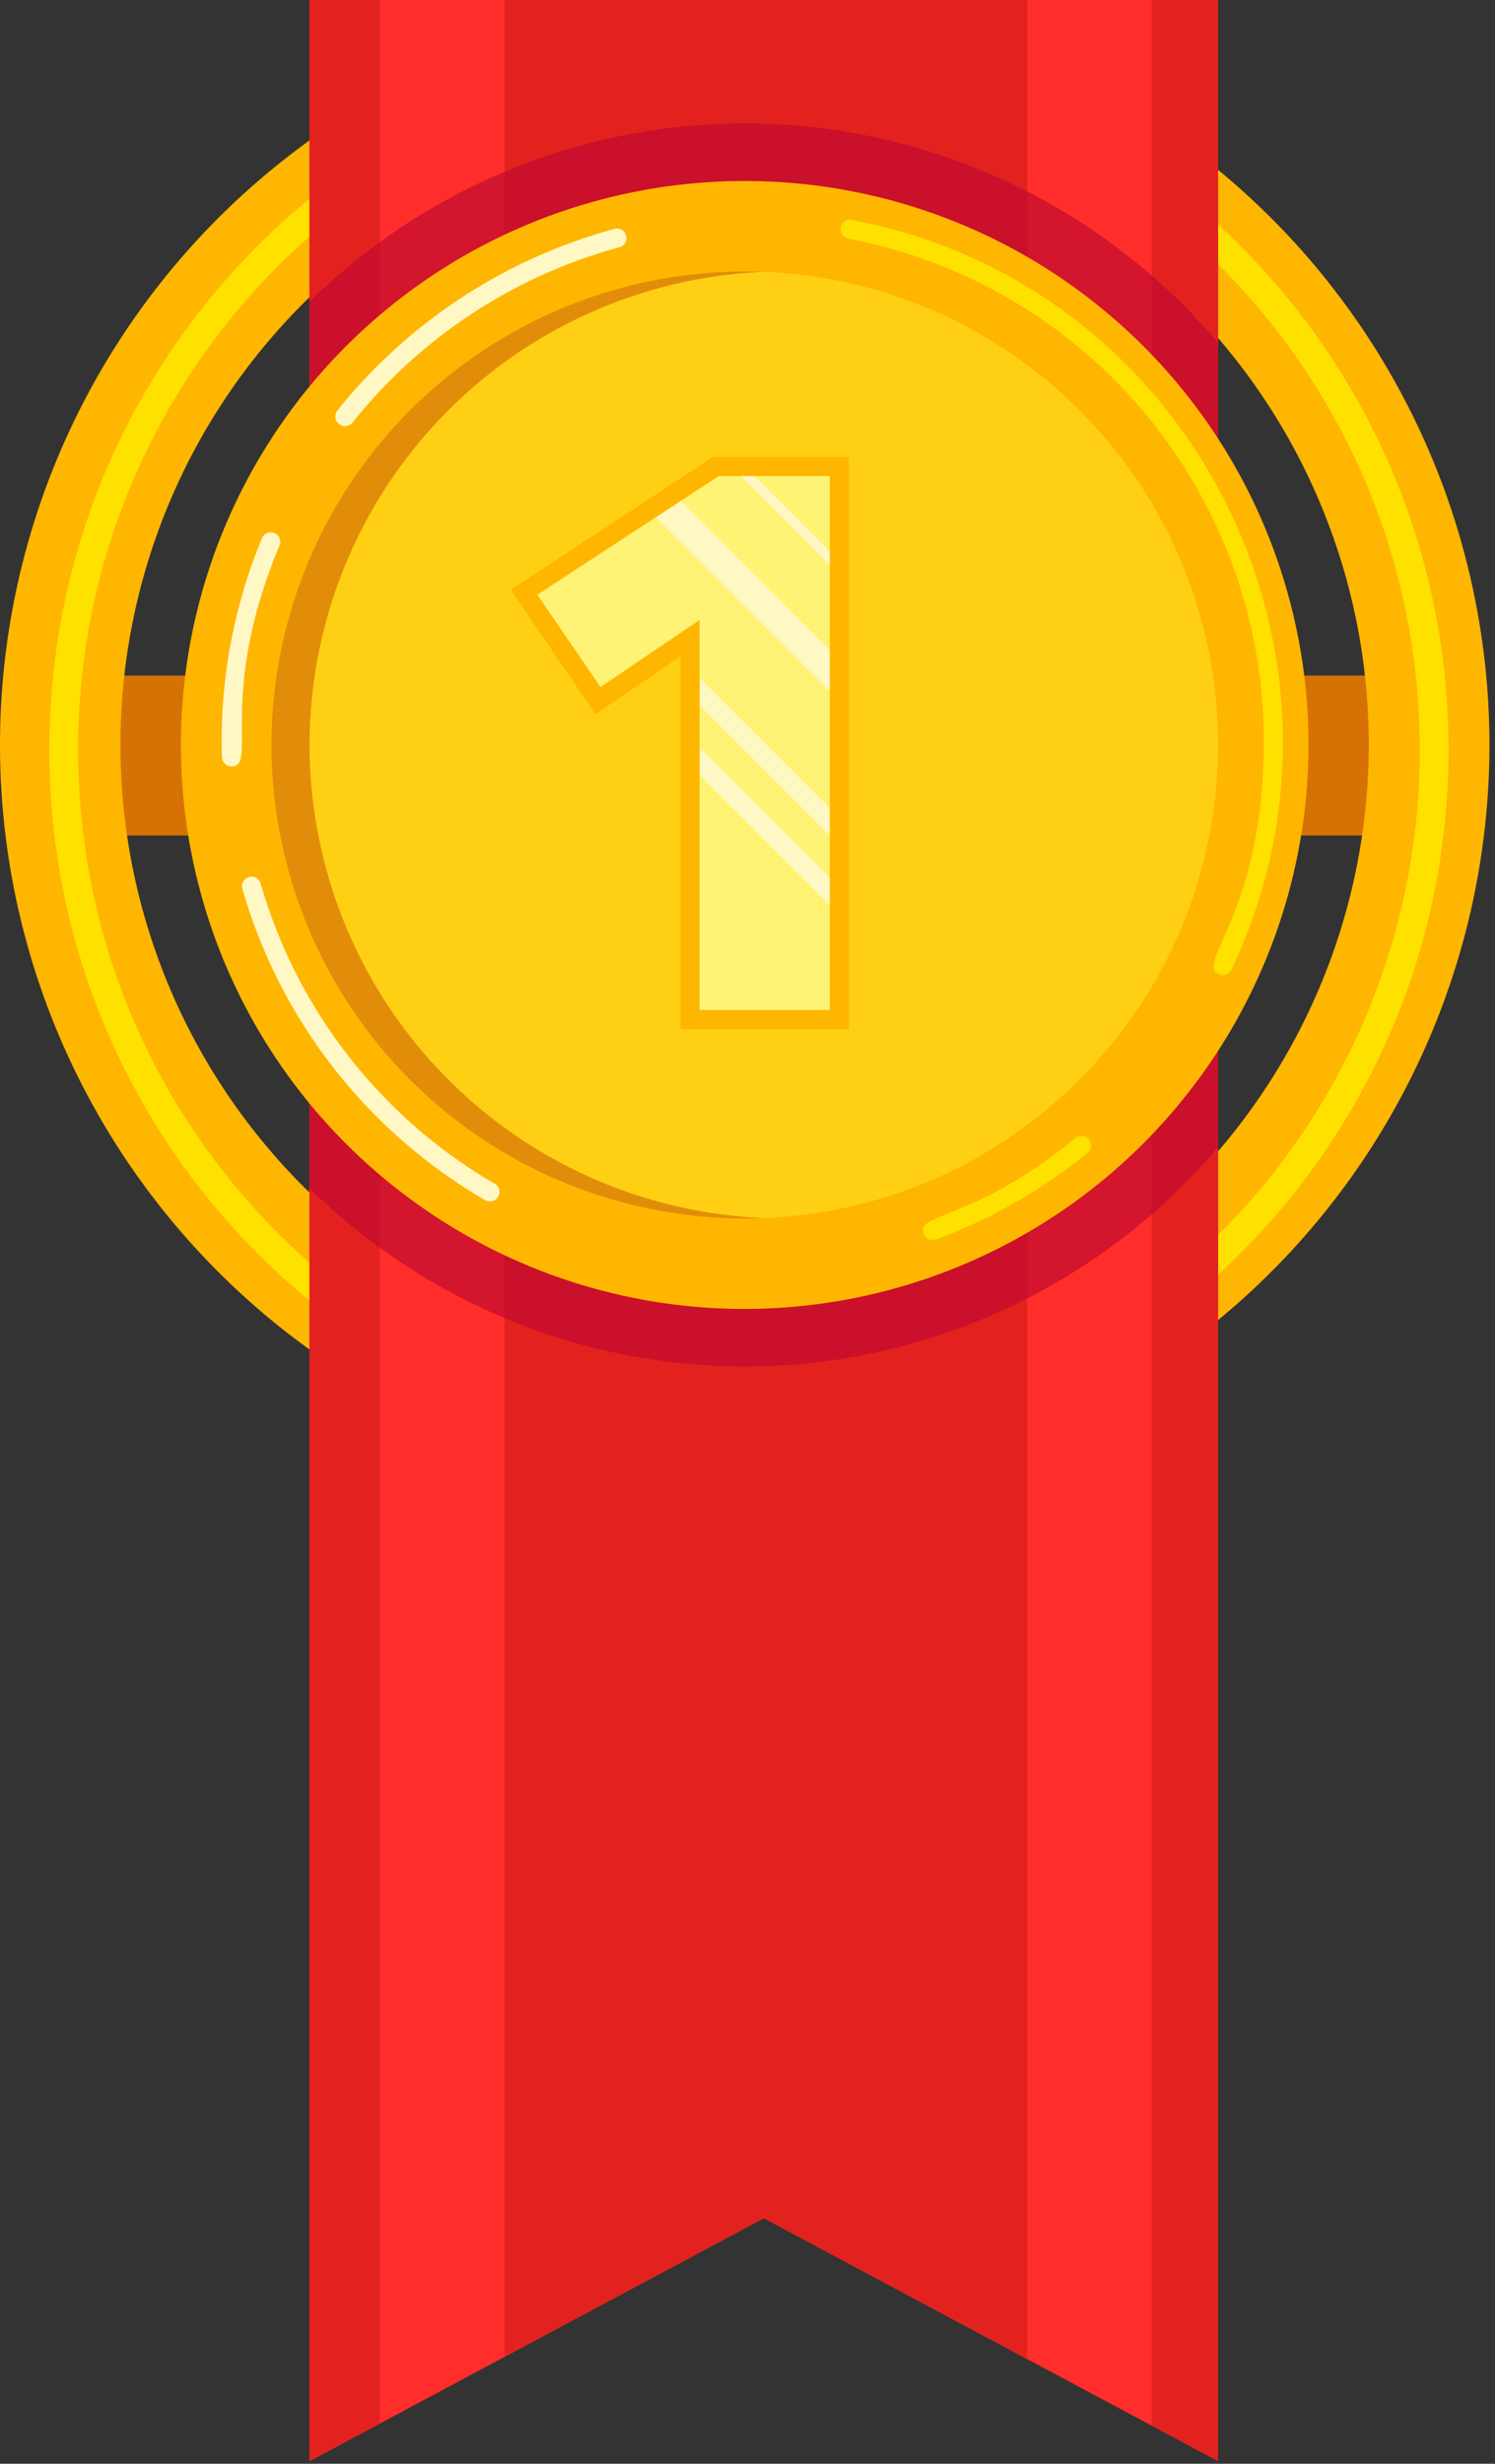
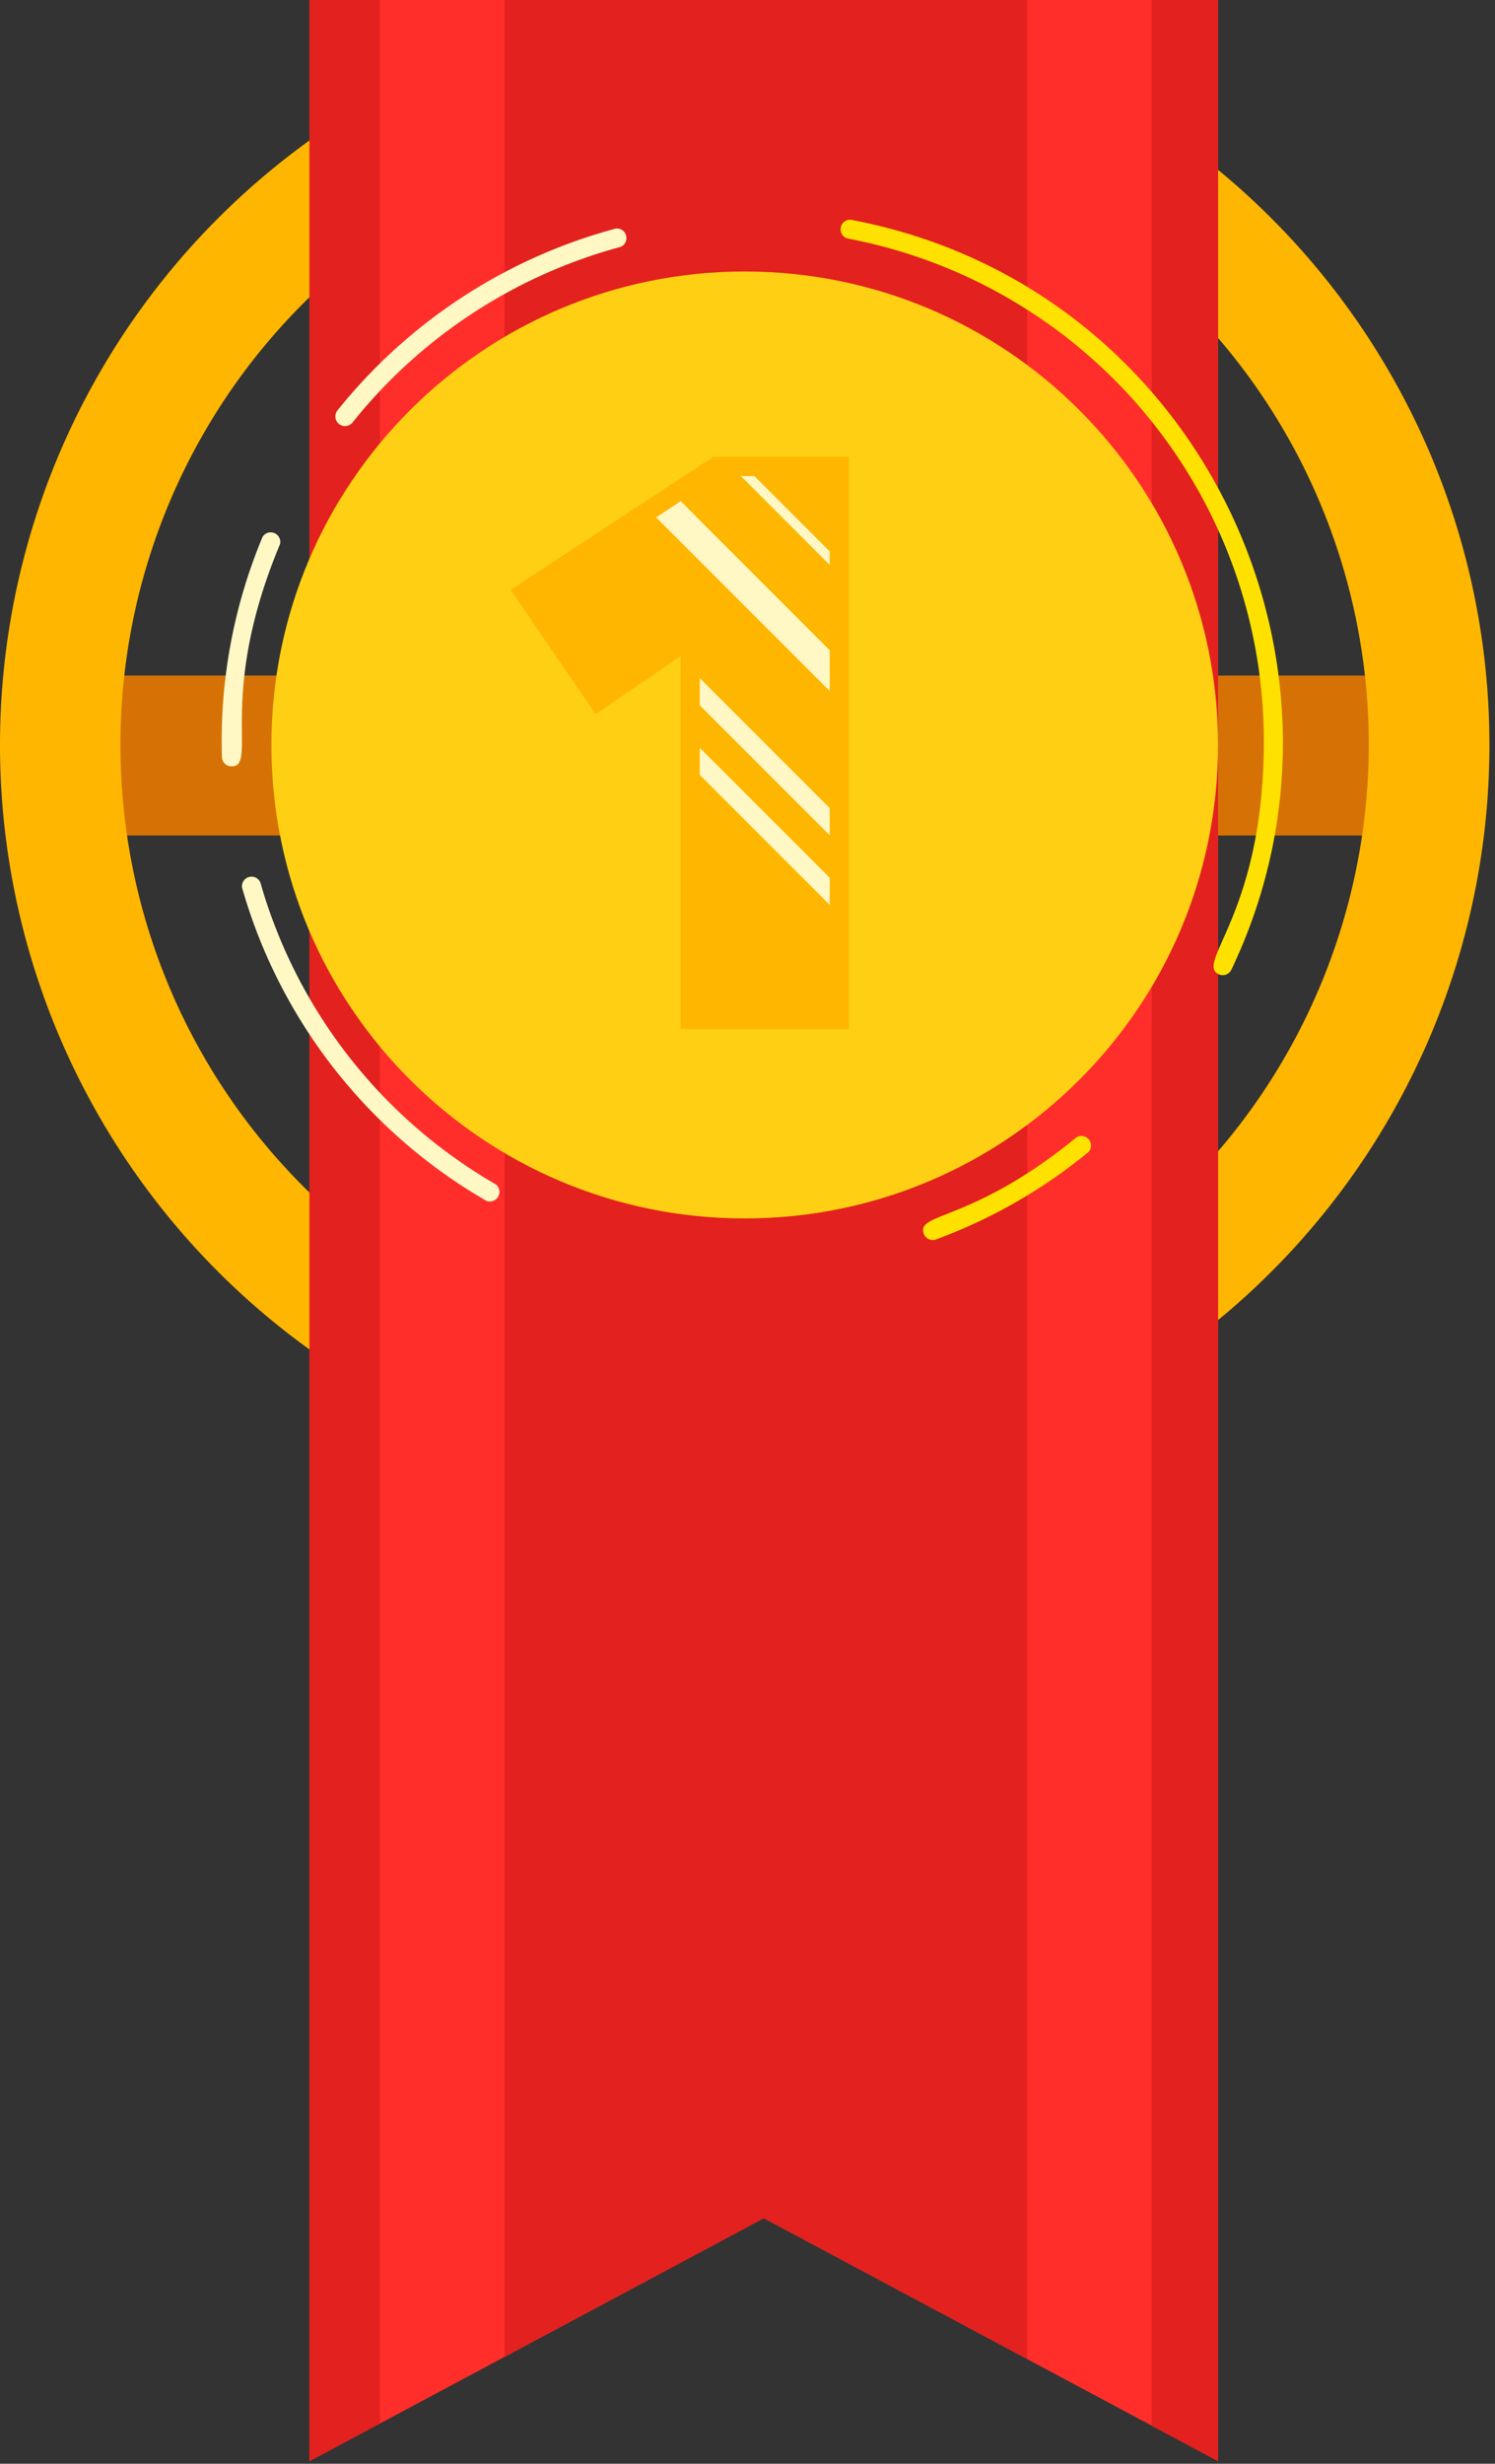
<svg xmlns="http://www.w3.org/2000/svg" width="156" height="257" fill="none" viewBox="0 0 156 257">
  <rect x="0" y="0" width="156" height="257" fill="#333333" stroke="none" />
  <g clip-path="url(#clip0_1245_3955)">
    <path fill="#D67205" d="M144.72 70.47H8.39v16.68h136.33V70.47z" />
-     <path fill="#FFB600" d="M77.71 0a77.71 77.71 0 100 155.42A77.71 77.71 0 0077.71 0zm0 142.83a65.128 65.128 0 01-63.89-77.834A65.13 65.13 0 01142.83 77.71a65.196 65.196 0 01-19.097 46.023A65.196 65.196 0 0177.71 142.83z" />
-     <path fill="#FFE100" d="M78.15 4.3c-40.25 0-73 33.15-73 73.9 0 40.75 32.75 73.9 73 73.9s73-33.15 73-73.9c0-40.75-32.75-73.9-73-73.9zm0 144.8c-38.6 0-70-31.81-70-70.9s31.4-70.9 70-70.9 70 31.8 70 70.9c0 39.1-31.4 70.9-70 70.9z" />
+     <path fill="#FFB600" d="M77.71 0a77.71 77.71 0 100 155.42A77.71 77.71 0 0077.71 0zm0 142.83a65.128 65.128 0 01-63.89-77.834A65.13 65.13 0 01142.83 77.71a65.196 65.196 0 01-19.097 46.023A65.196 65.196 0 0177.71 142.83" />
    <path fill="#FF2E2A" d="M127.1 256.73l-47.4-25.34-47.4 25.34V0h94.8v256.73z" />
    <path fill="#E3211E" d="M39.64 0H32.3v256.73l7.34-3.93V0zM120.18 0v253.03l6.92 3.7V0h-6.92zM107.18 0H52.65v245.85l27.05-14.46 27.48 14.68V0z" />
-     <path fill="#BF0930" d="M32.3 123.94a64.738 64.738 0 0094.8-4.28v-83.9a64.732 64.732 0 00-46.467-22.814A64.74 64.74 0 0032.3 31.48v92.46z" opacity=".68" />
-     <path fill="#FFB600" d="M77.71 136.54a58.825 58.825 0 01-54.352-36.317A58.83 58.83 0 11136.54 77.71a58.906 58.906 0 01-17.251 41.579A58.906 58.906 0 0177.71 136.54z" />
    <path fill="#FFCF13" d="M77.71 127.1c27.277 0 49.39-22.113 49.39-49.39s-22.113-49.39-49.39-49.39-49.39 22.113-49.39 49.39 22.113 49.39 49.39 49.39z" />
-     <path fill="#D67205" d="M32.3 77.71a49.45 49.45 0 0147.4-49.35 49.39 49.39 0 100 98.7 49.45 49.45 0 01-47.4-49.35z" opacity=".71" />
    <path fill="#FFB600" d="M71.02 107.35v-38.9l-8.87 6.05-8.86-12.97 21.13-13.87h14.16v59.69H71.02z" />
-     <path fill="#FFF375" d="M75 49.66h11.58v55.69H73V64.67l-10.34 7-6.59-9.63L75 49.66z" />
    <path fill="#FFF8C5" d="M86.58 57.52l-7.86-7.86h-1.41l9.27 9.27v-1.41zM86.58 67.84L71.03 52.28l-2.56 1.69 18.11 18.11v-4.24zM86.58 84.3L73.02 70.74v2.83l13.56 13.56V84.3zM86.58 91.56L73.02 78v2.83l13.56 13.56v-2.83zM35.19 42.84a55.76 55.76 0 0129.07-19 1 1 0 01.51 1.91 53.74 53.74 0 00-28 18.34 1.008 1.008 0 01-1.58-1.25zM23.16 79a55.09 55.09 0 014.24-23 1 1 0 011.82.76c-6.61 15.81-2.31 23.09-5 23.18a1 1 0 01-1.06-.94zM50.75 125.26A55.17 55.17 0 0125.26 92.6a1 1 0 011.91-.54 53.2 53.2 0 0024.57 31.49 1 1 0 01-.99 1.71z" />
    <path fill="#FFE100" d="M96.4 128.71c-.84-2.28 5-1.13 15.94-10.08a1.004 1.004 0 011.279.231.998.998 0 01-.029 1.299 54.919 54.919 0 01-15.92 9.13.997.997 0 01-1.27-.58zM127.17 101.63c-2.52-1.2 4.71-6.4 4.71-24.29A53.378 53.378 0 0088.4 24.87a1 1 0 01.36-1.95c36.05 6.76 55.15 46 39.72 78.25a.998.998 0 01-1.31.46z" />
  </g>
  <defs>
    <clipPath id="clip0_1245_3955">
      <path fill="#fff" d="M0 0h155.42v256.72H0z" />
    </clipPath>
  </defs>
</svg>